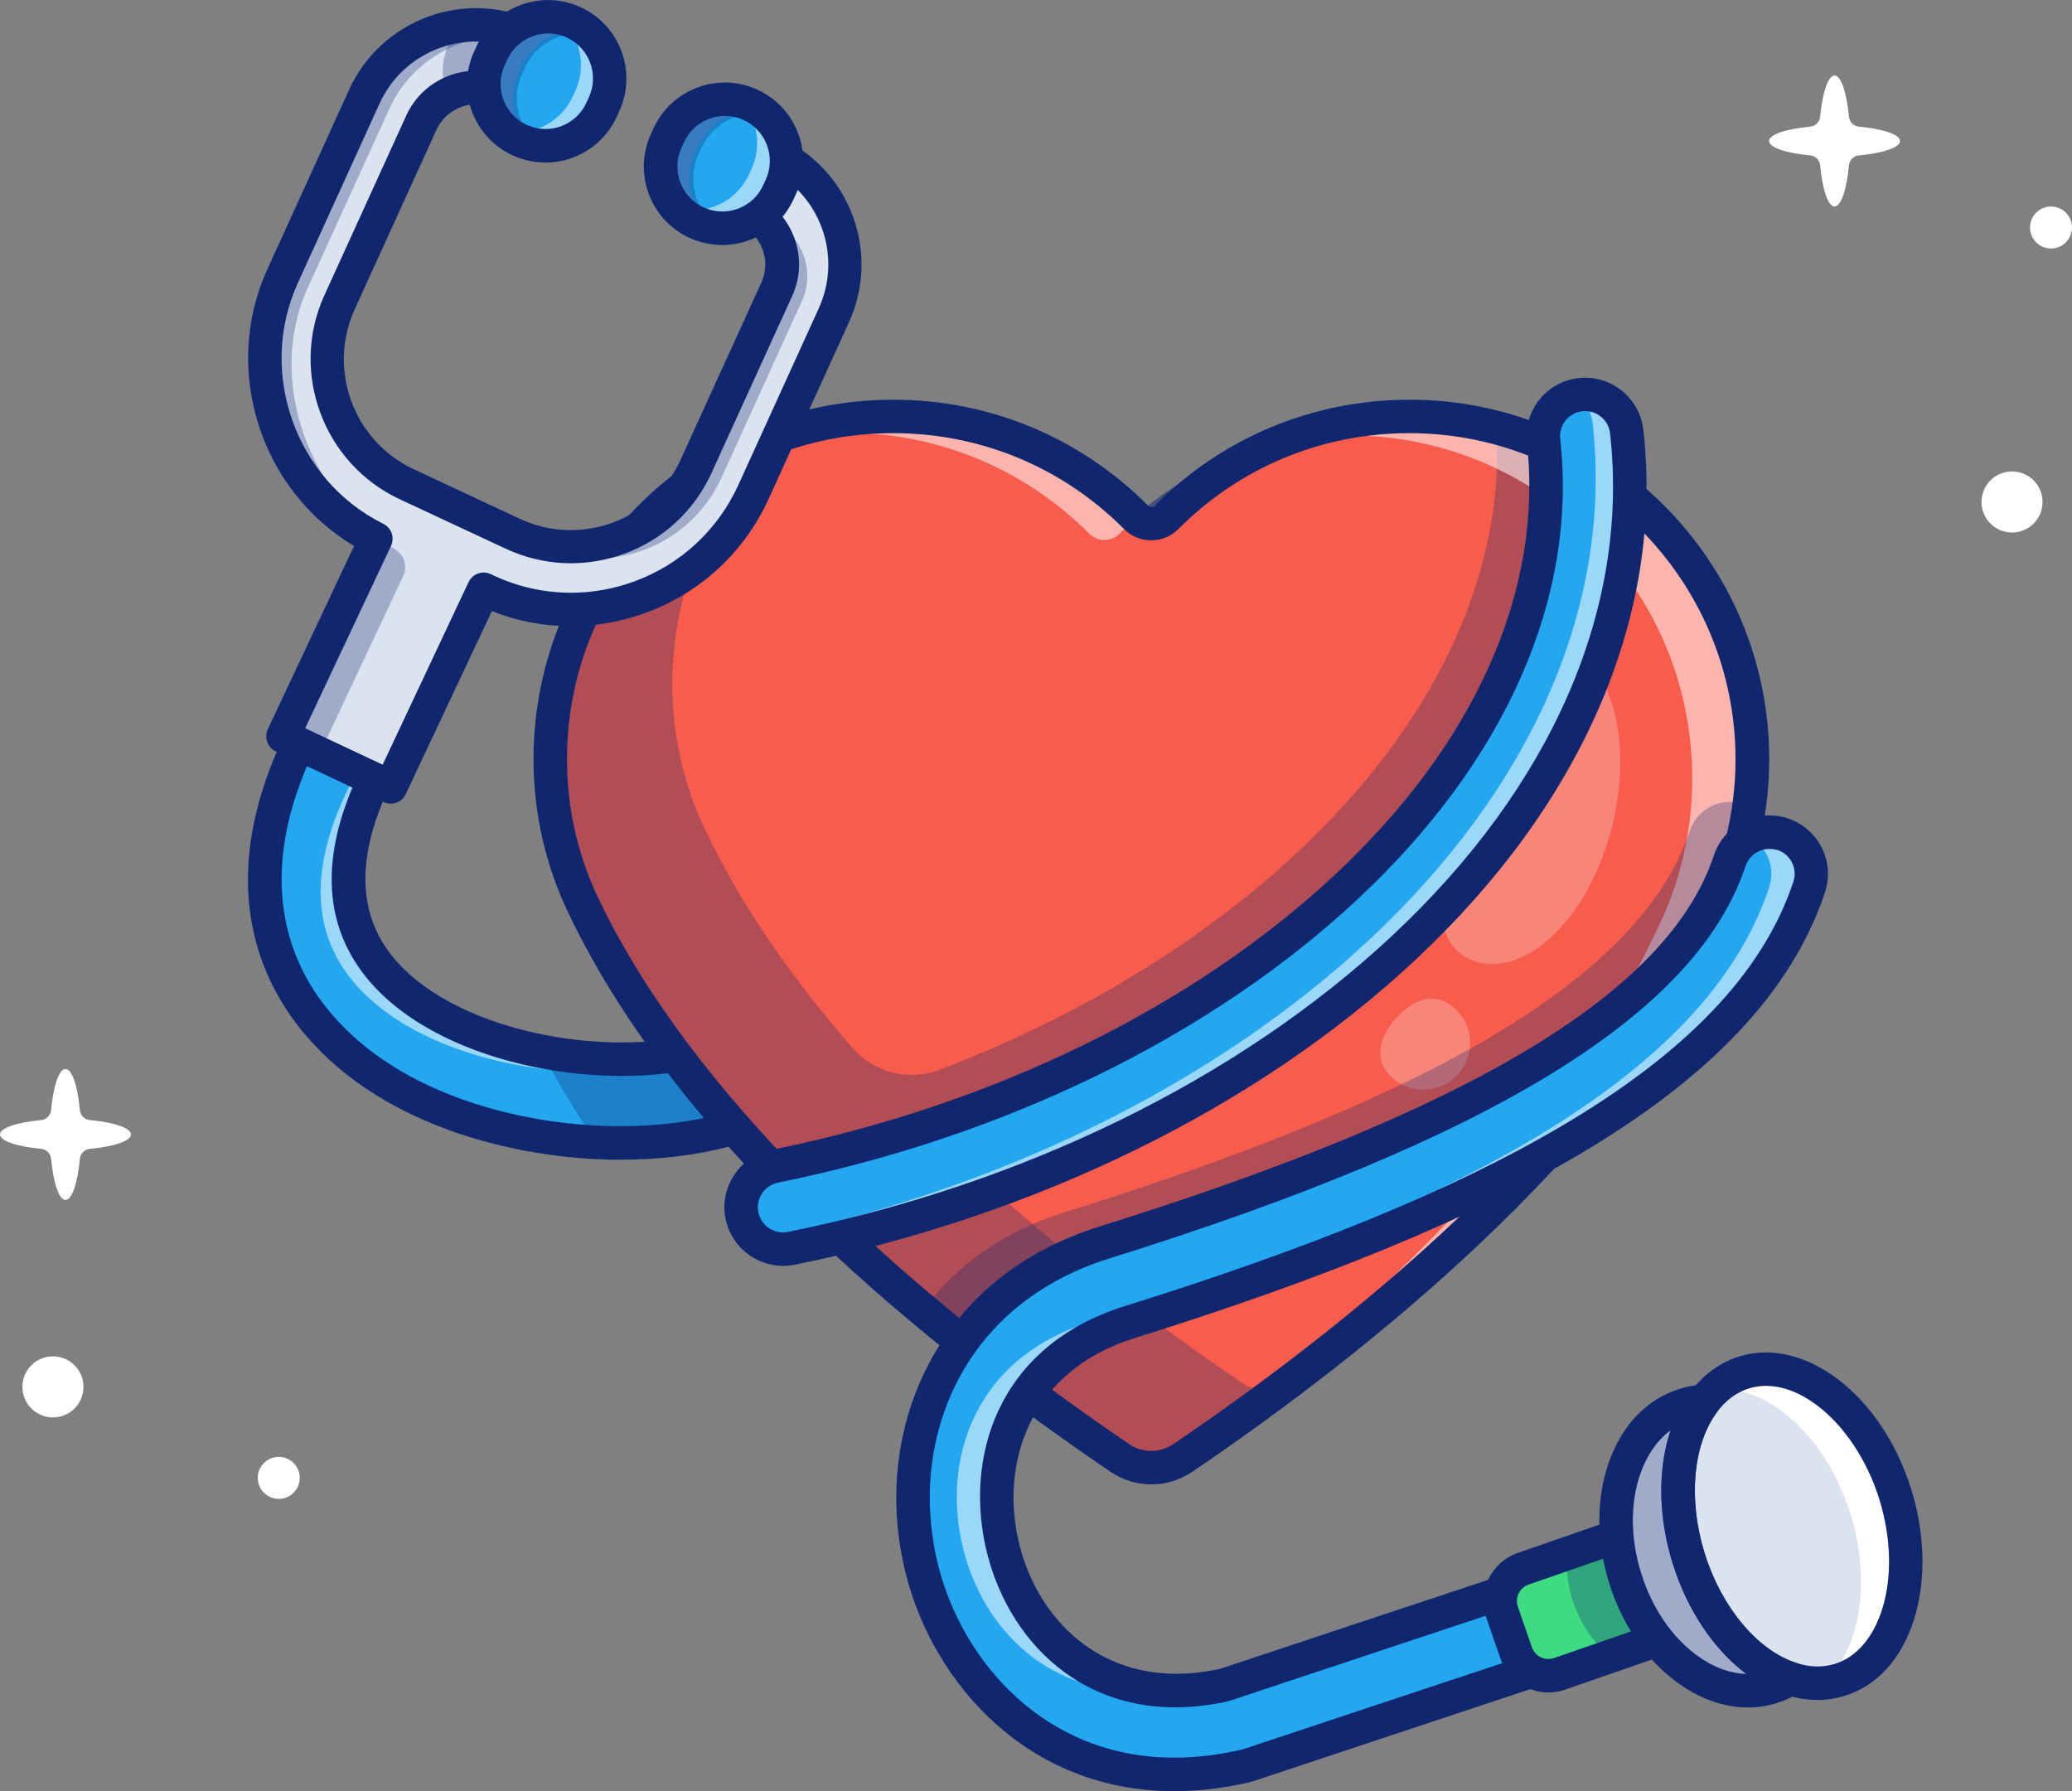
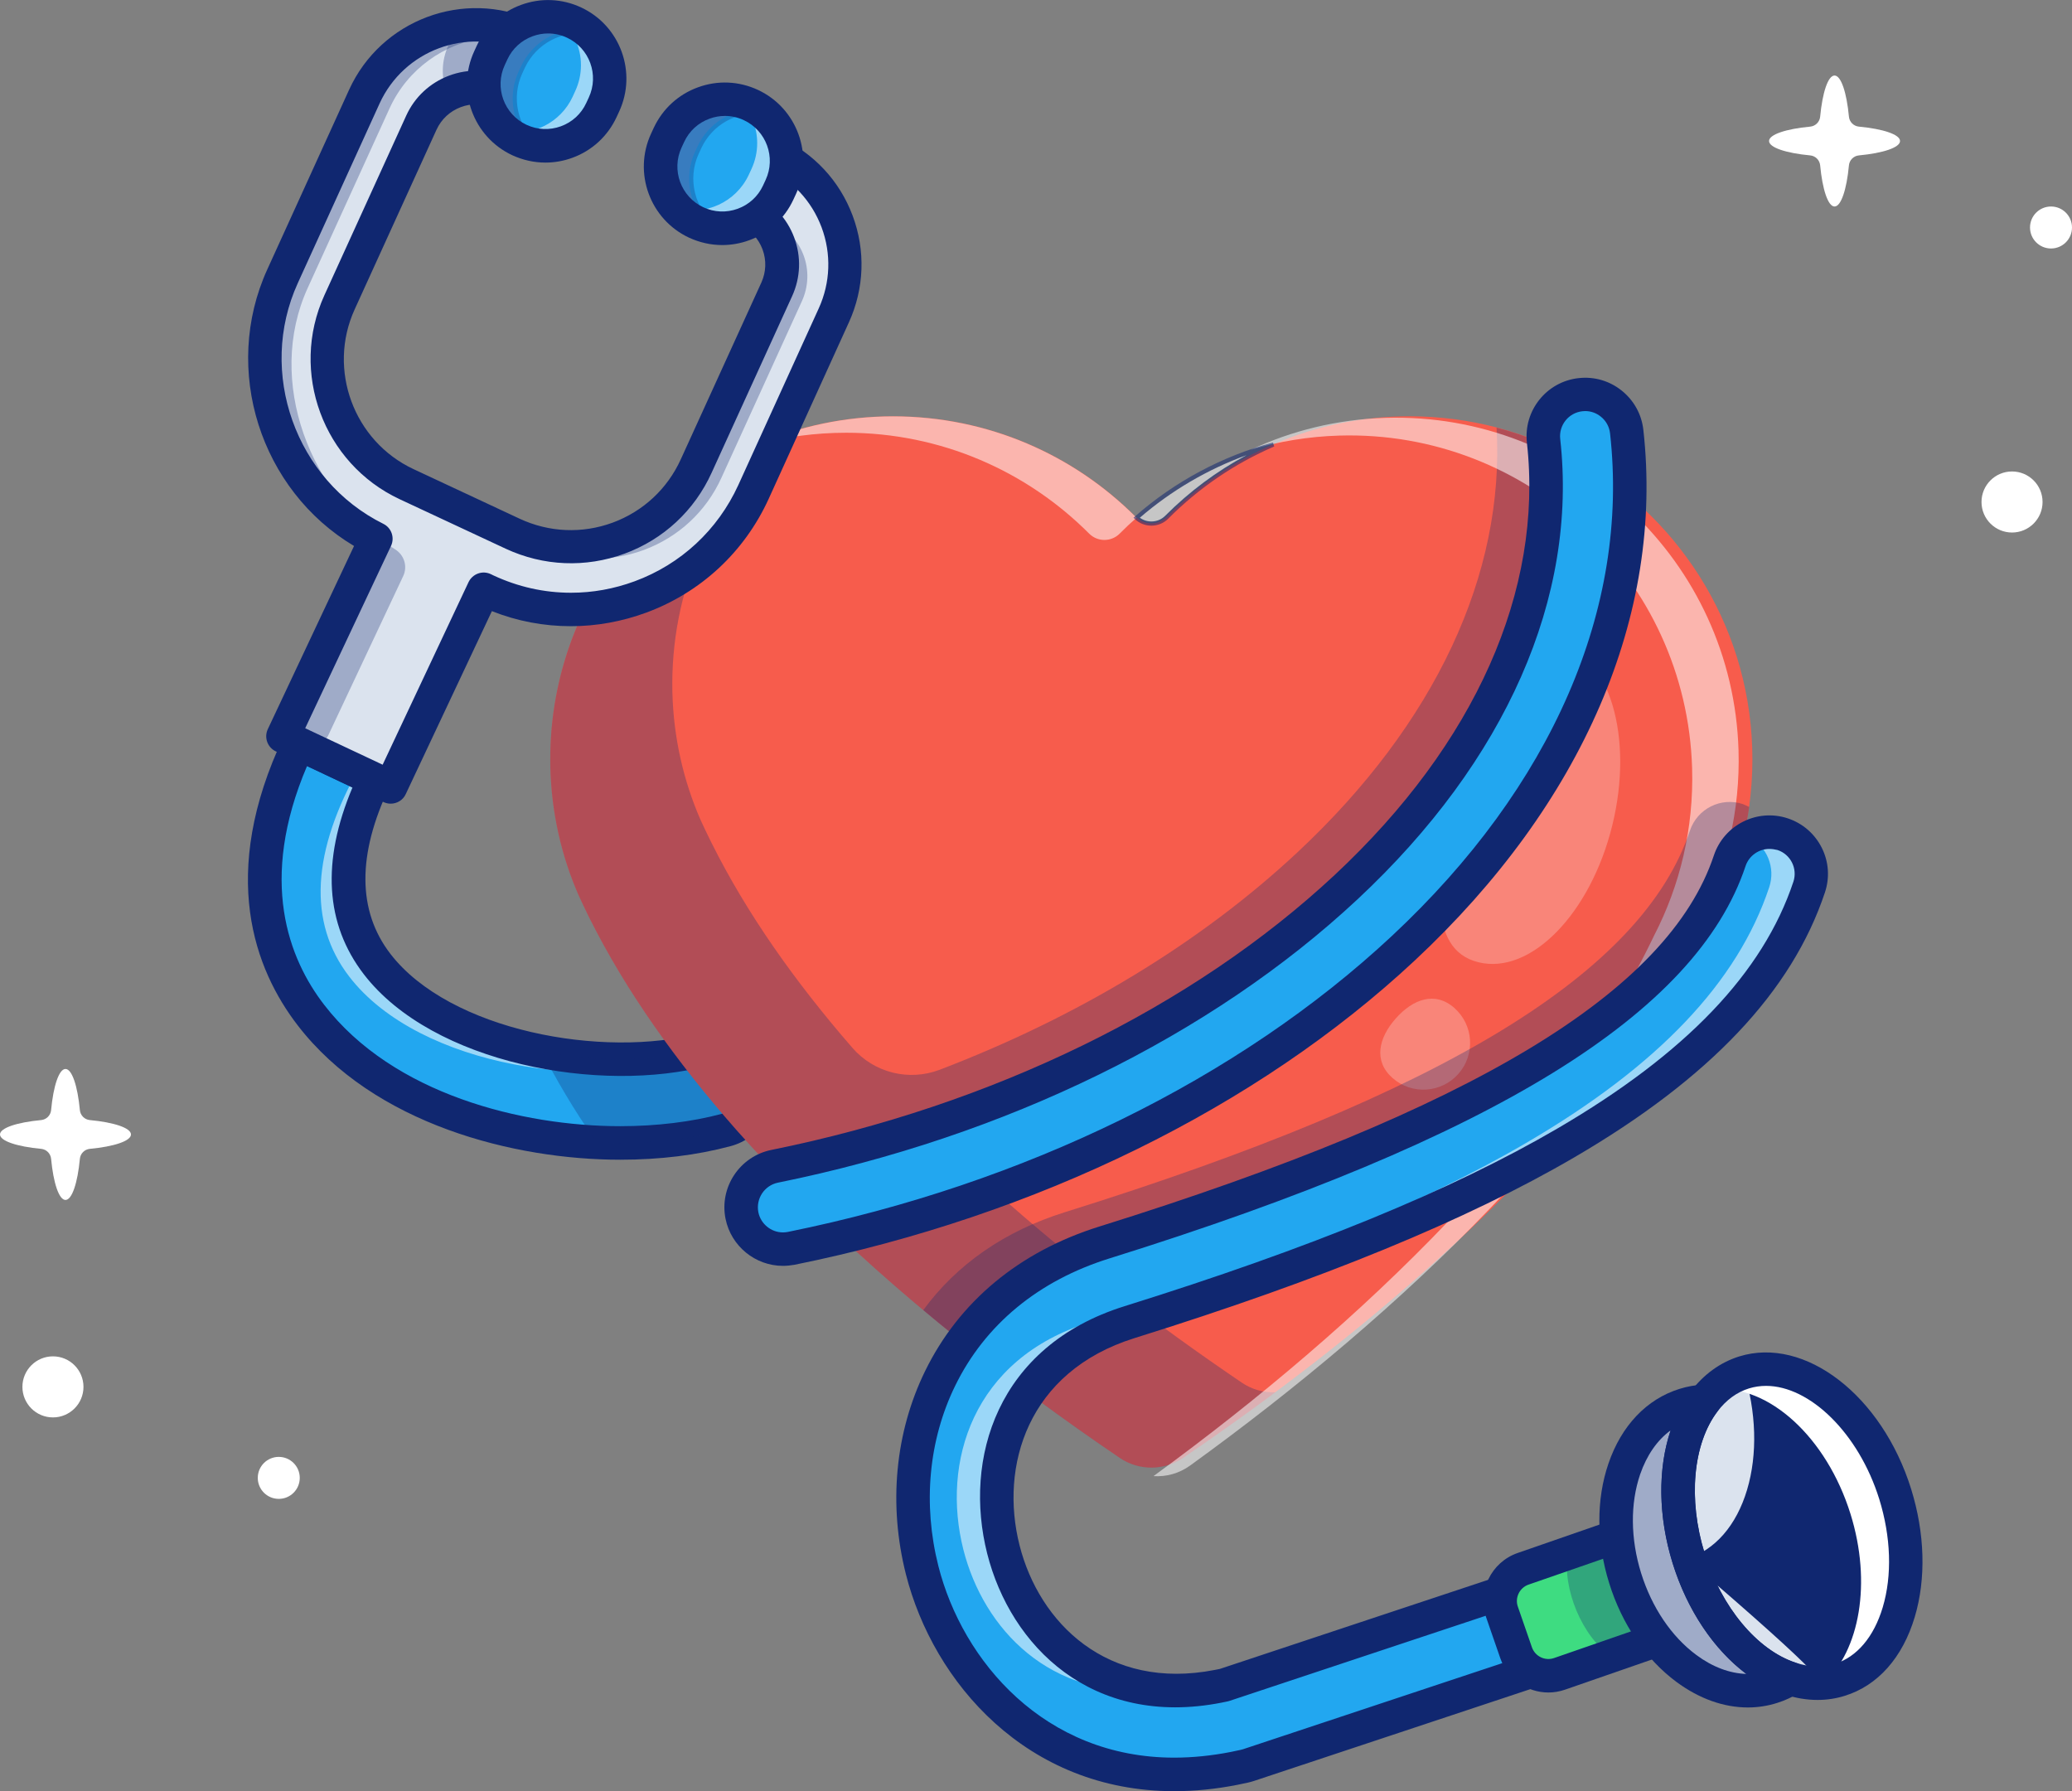
<svg xmlns="http://www.w3.org/2000/svg" version="1.1" id="Layer_1" x="0px" y="0px" viewBox="0 0 2477.3 2141.6" style="enable-background:new 0 0 2477.3 2141.6;" xml:space="preserve">
  <rect x="0" y="0" width="2477.3" height="2141.6" fill="#808080" stroke="none" />
  <style type="text/css"> .st0{fill:#FFFFFF;} .st1{fill:#22A7F0;} .st2{fill:#102770;} .st3{opacity:0.55;} .st4{opacity:0.3;} .st5{fill:#F75C4C;} .st6{opacity:0.25;} .st7{fill:#DBE3EE;} .st8{fill:#6B184E;} .st9{fill:#3EDC81;} </style>
  <g>
    <g>
      <g>
        <path class="st0" d="M156.6,1356.4c0-7.8-20.4-14.5-49.2-17.2c-6.3-0.6-11.3-5.6-11.9-11.9c-2.7-28.8-9.4-49.2-17.2-49.2 c-7.8,0-14.5,20.4-17.2,49.2c-0.6,6.3-5.6,11.3-11.9,11.9c-28.8,2.7-49.2,9.4-49.2,17.2c0,7.8,20.4,14.5,49.2,17.2 c6.3,0.6,11.3,5.6,11.9,11.9c2.7,28.8,9.4,49.2,17.2,49.2c7.8,0,14.5-20.4,17.2-49.2c0.6-6.3,5.6-11.3,11.9-11.9 C136.2,1370.9,156.6,1364.2,156.6,1356.4z" />
      </g>
      <g>
        <circle class="st0" cx="333.3" cy="1767" r="25.1" />
      </g>
      <g>
        <circle class="st0" cx="63.3" cy="1658.2" r="36.5" />
      </g>
    </g>
    <g>
      <g>
        <path class="st0" d="M2271.7,168.6c0-7.8-20.4-14.5-49.2-17.2c-6.3-0.6-11.3-5.6-11.9-11.9c-2.7-28.8-9.4-49.2-17.2-49.2 c-7.8,0-14.5,20.4-17.2,49.2c-0.6,6.3-5.6,11.3-11.9,11.9c-28.8,2.7-49.2,9.4-49.2,17.2c0,7.8,20.4,14.5,49.2,17.2 c6.3,0.6,11.3,5.6,11.9,11.9c2.7,28.8,9.4,49.2,17.2,49.2c7.8,0,14.5-20.4,17.2-49.2c0.6-6.3,5.6-11.3,11.9-11.9 C2251.3,183.1,2271.7,176.4,2271.7,168.6z" />
      </g>
      <g>
        <circle class="st0" cx="2452.2" cy="272" r="25.1" />
      </g>
      <g>
        <circle class="st0" cx="2405.6" cy="600.2" r="36.5" />
      </g>
    </g>
    <g>
      <g>
        <g>
          <path class="st1" d="M868.2,1351.1c-38.4,10.2-81.7,15.5-126.6,15.5c-9.2,0-18.5-0.2-27.9-0.6 c-129.4-6.2-267.2-55.2-342.1-152.3c-52.8-68.5-94.6-187.1,5.9-363.5c13.7-24,44.2-32.4,68.2-18.7c24,13.7,32.4,44.2,18.7,68.2 c-58.8,103.2-63.4,188.3-13.6,252.9c42,54.6,117.3,89.5,197,104.9c67.5,13,138.2,11.9,194.5-3.1c26.7-7.1,54.1,8.8,61.2,35.5 C910.7,1316.6,894.9,1344,868.2,1351.1z" />
-           <path class="st2" d="M741.6,1369.1c-9.6,0-19-0.2-28-0.7c-146.8-7-275.4-64.3-343.9-153.2c-53.2-69.1-95.5-188.7,5.7-366.2 c14.3-25.1,46.5-33.9,71.6-19.6c25.1,14.3,33.9,46.5,19.6,71.6c-58.3,102.2-62.9,186.4-13.8,250.2 c38.1,49.4,109.4,87.3,195.5,103.9c67.1,12.9,137.6,11.8,193.4-3c13.5-3.6,27.7-1.7,39.8,5.3c12.1,7,20.8,18.4,24.4,31.9 c3.6,13.5,1.7,27.7-5.3,39.8c-7,12.1-18.4,20.8-31.9,24.4l0,0C830.6,1363.7,786.6,1369.1,741.6,1369.1z M421.2,827.5 c-16.5,0-32.6,8.6-41.4,24c-99.8,175.1-58.4,292.8-6.1,360.7c67.7,87.8,194.8,144.4,340.2,151.3c8.9,0.4,18.3,0.6,27.7,0.6 c44.6,0,88.1-5.3,126-15.4h0c12.3-3.3,22.5-11.1,28.9-22.1c6.4-11,8.1-23.8,4.8-36c-3.3-12.3-11.1-22.5-22.1-28.9 c-11-6.4-23.8-8.1-36.1-4.8c-56.5,15-127.8,16.1-195.6,3.1c-88.6-17.1-159.1-54.6-198.6-105.8c-50.5-65.5-46-151.6,13.4-255.7 c12.9-22.7,5-51.8-17.8-64.8C437.2,829.5,429.1,827.5,421.2,827.5z" />
        </g>
      </g>
      <g class="st3">
        <g>
          <path class="st0" d="M868.2,1351.1c-3.8,1-7.8,2-11.7,2.9c12.7-12.2,18.6-30.8,13.8-49c-7.1-26.7-34.5-42.6-61.2-35.5 c-56.4,15-127,16.1-194.5,3.1c-79.7-15.3-155-50.3-197-104.9c-49.8-64.7-45.3-149.8,13.6-252.9c13.6-24,5.3-54.5-18.7-68.2 c-8.6-4.9-18-7-27.2-6.5c15.5-15.9,40.4-20,60.5-8.5c24,13.7,32.4,44.2,18.7,68.2c-58.8,103.2-63.4,188.3-13.6,252.9 c42,54.6,117.3,89.5,197,104.9c67.5,13,138.2,11.9,194.5-3.1c26.7-7.1,54.1,8.8,61.2,35.5C910.7,1316.6,894.9,1344,868.2,1351.1 z" />
        </g>
      </g>
      <g>
        <g>
          <path class="st2" d="M741.6,1386.6c-126.6,0-294.5-42.2-385.7-160.7c-51-66.2-95.3-179.9-16.7-345.3c4.7-10,16.6-14.2,26.6-9.5 l90.5,42.6c4.8,2.3,8.5,6.4,10.3,11.4c1.8,5,1.5,10.5-0.8,15.3c-38.9,81.4-38.5,148.8,1,200.1c70.8,91.8,254,125.7,370.6,94.7 c37.3-9.9,75.8,12.3,85.7,49.6c4.8,18.1,2.3,36.9-7.1,53.1c-9.4,16.2-24.5,27.7-42.6,32.5 C833.1,1381.2,788.8,1386.6,741.6,1386.6z M367.1,915.9c-58.5,137.1-21.9,230.6,20.5,285.5c82.4,107,236.9,145.1,354.1,145.1 c43.1,0,85.1-5.1,121.4-14.8c0,0,0,0,0,0c7.7-2.1,14.2-7,18.2-13.9c4-6.9,5.1-15,3-22.7c-2.1-7.7-7-14.2-13.9-18.2 c-6.9-4-15-5.1-22.8-3c-128.9,34.4-330.1-1.9-412.5-108.9c-46.3-60.1-50.9-135.2-13.7-223.4L367.1,915.9z" />
        </g>
      </g>
      <g class="st4">
        <path class="st2" d="M868.2,1351.1c-38.4,10.2-81.7,15.5-126.6,15.5c-9.2,0-18.5-0.2-27.9-0.6c-27.7-38.3-50.9-79.6-65.8-108.4 c67.5,13,138.2,11.9,194.5-3.1c26.7-7.1,54.1,8.8,61.2,35.5C910.7,1316.6,894.9,1344,868.2,1351.1z" />
      </g>
      <g>
        <g>
          <path class="st5" d="M2095.2,907.9c0,19.3-1.4,38.3-3.9,56.9c-7.1,50.8-23.4,98.6-47.4,141.7c0,0.1,0,0.1-0.1,0.1 c-21.1,41.3-46.2,82.2-74.6,122.5c-133.3,189.9-339.5,367.8-554.9,514c-22.7,15.4-52.7,15.4-75.4,0 c-53.3-36.2-105.9-74.2-157.1-114c-26.4-20.4-52.4-41.3-77.9-62.7c-50.6-42.4-99.2-86.4-144.5-131.7 c-27.8-27.7-54.3-55.9-79.6-84.5c-71.7-81.5-131.8-166.1-174.8-252.2c-0.7-1.3-1.3-2.5-1.9-3.8c-4-8.1-7.8-16.3-11.5-24.3 c-20.5-47-32.3-98.6-33.6-152.6c-5.2-230.8,180.3-419.6,409.9-419.6c113.5,0,216.2,46.1,290.4,120.6c10.1,10.1,26.4,10.1,36.5,0 c74.2-74.5,176.9-120.6,290.4-120.6c35.9,0,70.8,4.7,104,13.3c35.7,9.4,69.6,23.4,100.8,41.4 C2012.7,623.5,2095.2,756.1,2095.2,907.9z" />
        </g>
        <g class="st4">
          <path class="st2" d="M1890,552.7c-4,189.5-98.2,378.4-270.7,539.5c-115.3,107.6-259.1,197.6-420,264.1 c-27.1,11.2-33.4,46.8-11.6,66.4c92.2,82.7,193.6,160.3,297.1,230.5c12.1,8.2,26.1,12,40,11.4c-36.3,27.1-73.3,53.3-110.5,78.6 c-22.7,15.4-52.7,15.4-75.4,0c-135.4-91.8-267.2-196.3-379.5-308.4c-27.8-27.7-54.3-55.9-79.6-84.5 c-71.7-81.5-131.8-166.1-174.8-252.2c-0.7-1.3-1.3-2.5-1.9-3.8c-4-8.1-7.8-16.3-11.5-24.3c-20.5-47-32.3-98.6-33.6-152.6 C653.9,735.1,768.8,579,930.5,521.6c-80.2,76.7-129.3,185.5-126.6,305.9c1.3,54,13.1,105.6,33.6,152.6 c3.7,8.1,7.6,16.3,11.6,24.4c0.6,1.3,1.2,2.5,1.9,3.8c41.6,83.4,99.4,165.5,168.2,244.6c25.9,29.8,67.5,40.2,104.4,26.1 c165.1-63.1,312-151.9,427.5-259.8c164.6-153.7,248.4-333,238.2-507.9C1824.9,520.6,1858.8,534.6,1890,552.7z" />
        </g>
        <g class="st3">
          <path class="st0" d="M1358.3,618.5c0.2,0.2,0.4,0.4,0.6,0.5c-7,6.1-13.7,12.4-20.2,19c-10.1,10.1-26.4,10.1-36.5,0 c-74.3-74.5-176.9-120.6-290.4-120.6c-36.8,0-72.5,4.8-106.4,14c49.8-21.6,104.8-33.6,162.6-33.6 C1181.4,497.9,1284.1,544,1358.3,618.5z" />
        </g>
        <g class="st3">
          <path class="st0" d="M2078.6,897.3c2.1,72-14.5,140.2-45.4,200c0,0.1,0,0.1-0.1,0.2c-113.7,238.8-354.6,470-610.4,654.9 c-12.9,9.3-28.4,13.5-43.6,12.5c251.3-183.3,486.5-411.1,598.5-646.2c0-0.1,0.1-0.1,0.1-0.2c30.9-59.8,47.5-128,45.4-200 c-6.7-226.4-195.7-404.4-422-397.7c-36.9,1.1-72.4,7-106.1,17.2c49.2-23.1,103.9-36.7,161.7-38.4 C1883,492.9,2071.9,670.9,2078.6,897.3z" />
        </g>
        <g class="st3">
          <path class="st0" d="M1522.5,531.5c-48,20.8-91.3,50.5-127.7,87c-9.8,9.9-25.8,10.1-35.9,0.5 C1405.3,578.4,1461,548,1522.5,531.5z" />
          <path class="st2" d="M1376.6,628.5c-7,0-14-2.5-19.4-7.6l-2-1.9l2.1-1.8c47.3-41.5,104.2-71.9,164.6-88.1l1.6,4.7 c-47.5,20.5-90.2,49.6-126.9,86.5C1391.2,625.7,1383.9,628.5,1376.6,628.5z M1362.8,619c9.1,6.7,22.1,5.9,30.3-2.3 c29-29.1,61.6-53.4,97.3-72.5C1443.9,561.1,1400.3,586.6,1362.8,619z" />
        </g>
        <g>
-           <path class="st2" d="M1376.6,1774.8c-17,0-34-5-48.9-15.1c-217-147.3-504.3-380-640.4-652.3c-0.8-1.5-1.5-2.9-2.2-4.4 c-3.8-7.7-7.8-16-11.7-24.7c-22.2-51.1-34.1-104.9-35.4-160.4c-2.7-116.8,40.8-227.1,122.4-310.6 c81.6-83.5,190.8-129.4,307.5-129.4c115.1,0,223.3,44.9,304.6,126.5c1.4,1.5,3.2,1.7,4.1,1.7c0.9,0,2.6-0.2,4.1-1.7 c81.3-81.6,189.4-126.5,304.6-126.5c237.1,0,430,192.9,430,430c0,72.9-18.6,144.9-53.8,208.3h0c0,0,0,0,0,0 c-138.1,268.9-422,498.3-635.8,643.4C1410.7,1769.8,1393.6,1774.8,1376.6,1774.8z M1067.9,517.9 c-105.9,0-204.9,41.7-278.9,117.4C715,711,675.6,811,678,917c1.2,50.3,11.9,99.1,31.9,145c3.6,8,7.4,16,11.1,23.5 c0.5,1.1,0.9,1.9,1.4,2.8c0.2,0.3,0.3,0.6,0.4,0.8c103.1,206.5,325.8,432.9,627.2,637.5c16.1,10.9,36.8,10.9,52.9,0 c210.1-142.6,488.8-367.5,622.9-629.1c0.2-0.4,0.4-0.8,0.7-1.2c31.7-57.3,48.5-122.5,48.5-188.4c0-215-175-390-390-390 c-104.4,0-202.5,40.7-276.2,114.7c-8.6,8.7-20.1,13.4-32.4,13.4c-12.3,0-23.8-4.8-32.4-13.4 C1270.5,558.7,1172.4,517.9,1067.9,517.9z M2043.8,1106.6L2043.8,1106.6L2043.8,1106.6z" />
-         </g>
+           </g>
        <g class="st6">
          <path class="st0" d="M1927.7,986.7c-26,105.8-97.7,179.2-160.1,163.8c-62.4-15.3-51.3-103.6-25.2-209.4 c26-105.8,57.1-189.2,119.5-173.8C1924.2,782.6,1953.7,880.8,1927.7,986.7z" />
        </g>
        <g class="st6">
          <path class="st0" d="M1743.7,1283.9c-20.4,23.1-55.7,25.4-78.8,5c-23.1-20.4-16.6-48,3.8-71.1c20.4-23.1,46.9-33.1,70.1-12.7 C1761.9,1225.5,1764.1,1260.8,1743.7,1283.9z" />
        </g>
        <g class="st4">
          <g>
            <path class="st2" d="M2091.3,964.8c-7.1,50.8-23.4,98.6-47.4,141.7c0,0.1,0,0.1-0.1,0.1c-21.1,41.3-46.2,82.2-74.6,122.5 c-40.5,35.1-88.6,68.8-144.8,101.6c-127.4,74.4-298,144.4-521.7,214.3c-55.9,17.4-95.4,47.6-120.9,84.1 c-26.4-20.4-52.4-41.3-77.9-62.7c39.9-54.6,97.4-94.6,169.1-117c453.3-141.5,690.9-286.5,747.5-456.3 c8.8-26.2,37.1-40.4,63.3-31.7C2086.4,962.5,2088.9,963.6,2091.3,964.8z" />
          </g>
        </g>
      </g>
      <g>
        <g>
          <path class="st7" d="M997,376.9l-96.2,211.4c-26.7,58.6-74.7,103.2-135.2,125.5c-27,10-55.1,15-83,15c-34.5,0-69-7.6-101.3-22.6 l-3-1.5L467.1,940.9l-19.4-9.1l-90.5-42.6l-18.9-8.9l111.1-236.1c-115-57-165.1-196.6-111.6-313.9l97.9-214.9 c21.6-47.5,65.7-77.9,113.9-84.5c19.9-2.8,40.5-1.4,60.5,4.4c6.7,2,13.3,4.4,19.8,7.4L683,67c18.9,8.6,27.2,30.8,18.6,49.7 c-8.6,18.9-30.8,27.2-49.7,18.6l-53.1-24.2c-6.6-3-13.5-4.9-20.3-5.8c-15.1-2-30.2,0.9-43.3,7.9c-13.4,7.2-24.6,18.6-31.4,33.5 L406,361.5c-37.2,81.8-1.3,179.3,80.2,217.3l126.9,59.3c40.1,18.7,85,20.6,126.6,5.3c41.5-15.3,74.5-46,92.8-86.3l96.3-211.3 c7.9-17.5,8.6-36.9,1.9-54.8c-6.7-18-20-32.2-37.5-40.1l-58.8-26.8c-18.8-8.6-27.2-30.8-18.6-49.7c8.6-18.9,30.8-27.2,49.7-18.6 l58.8,26.8c35.6,16.3,62.8,45.4,76.6,82.1C1014.7,301.4,1013.3,341.2,997,376.9z" />
        </g>
      </g>
      <g class="st4">
        <g>
          <path class="st2" d="M367.8,344.5c-50.3,110.5,2.3,249.1,104.7,312.4c10.8,6.7,15,20.3,9.6,31.8l-89.4,190 c-6.3,13.4-22.9,18.3-35.5,10.6h0l-18.9-8.9l111.1-236.1c-115-57-165.1-196.6-111.6-313.9l97.9-214.9 c21.6-47.5,65.7-77.9,113.9-84.5c19.9-2.8,40.5-1.4,60.5,4.4c6.7,2,13.3,4.4,19.8,7.4L683,67c1.8,0.8,3.5,1.7,5.1,2.8L659.9,57 c-6.5-3-13.1-5.4-19.8-7.4c-20-5.8-40.7-7.2-60.5-4.4c-48.2,6.5-92.3,37-113.9,84.5L367.8,344.5z" />
        </g>
        <g>
          <path class="st2" d="M958.8,360l-96.3,211.3c-18.3,40.3-51.3,70.9-92.8,86.3c-41.6,15.3-86.5,13.4-126.6-5.3l-127-59.3 c-1.8-0.8-3.7-1.7-5.5-2.7l102.5,47.9c40.1,18.7,85,20.6,126.6,5.3c41.5-15.3,74.5-46,92.8-86.3l96.3-211.3 c7.9-17.5,8.6-36.9,1.9-54.8c-5.7-15.5-16.4-28.1-30.3-36.4l22.9,10.5c17.5,7.9,30.8,22.1,37.5,40.1 C967.4,323.1,966.7,342.5,958.8,360z" />
        </g>
      </g>
      <g class="st4">
        <g>
          <path class="st8" d="M900.3,254.6l-35.9-16.3c-1.7-0.8-3.3-1.7-4.9-2.7l33.7,15.3C895.7,252,898.1,253.2,900.3,254.6z" />
          <path class="st2" d="M899.3,256.8l-35.9-16.4c-1.8-0.8-3.5-1.8-5.2-2.9l2.4-4.4l33.7,15.3c2.5,1.1,5,2.4,7.4,3.8L899.3,256.8z" />
        </g>
      </g>
      <g>
        <g>
          <path class="st2" d="M467.1,960.9c-2.8,0-5.7-0.6-8.5-1.9l-128.8-60.6c-10-4.7-14.3-16.6-9.6-26.6l103.1-219 c-111.8-66.6-158.4-210.7-103.7-330.7l97.8-214.8c38.1-83.6,137.1-120.7,220.7-82.6l53.1,24.1c28.8,13.2,41.6,47.3,28.5,76.2 c-13.2,28.9-47.3,41.6-76.2,28.6l-53.1-24.2c-12.5-5.7-26.6-6.2-39.5-1.3c-13,4.9-23.2,14.4-29,27l-97.9,214.9 c-32.7,71.8-1.1,157.5,70.4,190.9l126.9,59.3c35.2,16.4,74.7,18.1,111.2,4.7c36.5-13.5,65.4-40.4,81.5-75.8l96.3-211.3 c5.7-12.6,6.2-26.6,1.4-39.6c-4.8-12.9-14.4-23.2-27-28.9l-58.8-26.8c-28.8-13.1-41.6-47.3-28.5-76.1 c6.4-14,17.8-24.7,32.2-30.1c14.4-5.4,30-4.9,44,1.5l58.8,26.7c40.5,18.5,71.4,51.6,87,93.3c15.6,41.7,14,87-4.4,127.5 L919,596.5c-29,63.5-81,111.8-146.4,136c-29.2,10.7-59.5,16.2-90,16.2c-32.5,0-64.2-6-94.5-18l-103,218.8 C481.8,956.7,474.6,960.9,467.1,960.9z M364.9,870.7l92.6,43.6L560.2,696c2.3-4.8,6.4-8.5,11.4-10.3c5-1.8,10.5-1.5,15.3,0.8 l3.1,1.5c29.4,13.7,60.6,20.7,92.7,20.7c25.8,0,51.4-4.6,76.1-13.7c55.3-20.4,99.3-61.3,123.9-115l96.2-211.3c0,0,0,0,0,0 c14-30.8,15.2-65.2,3.4-96.9c-11.9-31.7-35.4-56.9-66.2-70.9L857.3,174c-8.8-4-19.2-0.1-23.2,8.7c-4,8.7-0.1,19.1,8.7,23.1 l58.8,26.8c22.3,10.1,39.3,28.3,47.9,51.3c8.6,23,7.7,47.9-2.4,70.1l-96.3,211.3c-20.5,45.1-57.4,79.5-104.1,96.7 c-46.6,17.1-97,15-142-5.9l-127-59.3c-91.3-42.7-131.6-152-89.9-243.7l97.9-214.9C495.8,116,514.1,99,537,90.4 c23-8.6,47.9-7.7,70.1,2.4l53.1,24.2c8.8,4,19.2,0.1,23.2-8.7c4-8.8,0.1-19.2-8.7-23.2L621.6,61 c-63.6-28.9-138.8-0.8-167.8,62.8L356,338.6c-48.5,106.6-2.6,235.6,102.3,287.7c9.8,4.8,13.8,16.6,9.2,26.4L364.9,870.7z" />
        </g>
      </g>
      <g>
        <path class="st1" d="M832.4,266L832.4,266c-36.9-17.2-52.9-61.1-35.7-98l3.1-6.7c17.2-37,61.1-53,98.1-35.7l0,0 c36.9,17.2,52.9,61.1,35.7,98l-3.1,6.7C913.2,267.3,869.3,283.3,832.4,266z" />
-         <path class="st2" d="M863.5,275.5c-11,0-21.9-2.4-32.2-7.2l0,0c-38.1-17.8-54.7-63.2-36.9-101.3l3.1-6.7 c8.6-18.5,23.9-32.5,43-39.5c19.2-7,39.9-6.1,58.4,2.5c38.1,17.8,54.7,63.2,36.9,101.3l-3.1,6.7c-8.6,18.5-23.9,32.5-43,39.5 C881.2,273.9,872.3,275.5,863.5,275.5z M866.7,121.1c-8.2,0-16.5,1.4-24.4,4.3c-17.9,6.5-32.2,19.6-40.2,36.9l-3.1,6.7 c-16.6,35.6-1.1,78.1,34.5,94.7l0,0c17.3,8.1,36.6,8.9,54.5,2.4c17.9-6.5,32.2-19.6,40.2-36.9l3.1-6.7 c16.6-35.6,1.1-78.1-34.5-94.7C887.2,123.3,877,121.1,866.7,121.1z" />
      </g>
      <g class="st4">
        <path class="st8" d="M833.3,182.6c-14.9,32.1-4.8,69.4,22.3,90c-7.8-0.9-15.7-3-23.3-6.5c-37-17.2-52.9-61.1-35.8-98l3.1-6.7 c17.2-37,61.2-53,98.1-35.8c4.8,2.3,9.3,5,13.4,8c-30.5-3.2-61.1,12.9-74.8,42.3L833.3,182.6z" />
        <path class="st2" d="M864.3,276l-9-1c-8.3-0.9-16.4-3.2-24-6.7c-38.1-17.8-54.7-63.2-37-101.3l3.2-6.8 c8.6-18.5,23.9-32.5,43-39.5c19.2-7,39.9-6.1,58.4,2.6c5,2.3,9.7,5.2,13.8,8.3l7.1,5.4l-8.9-0.9c-30.3-3.2-59.4,13.2-72.3,40.8 l-3.1,6.7c-14.1,30.2-5,66.8,21.5,86.9L864.3,276z M866.7,121.1c-8.2,0-16.5,1.4-24.4,4.3c-17.9,6.5-32.2,19.6-40.2,36.9 l-3.2,6.8c-16.5,35.6-1,78.1,34.5,94.7c4.4,2.1,9,3.7,13.7,4.8c-23-22.3-29.8-57.5-16.1-87l3.1-6.7 c12.5-26.8,39.2-43.7,68.2-44.1c-1.8-1-3.6-2-5.5-2.9C887.2,123.3,877,121.1,866.7,121.1z" />
      </g>
      <g class="st3">
        <path class="st0" d="M940.5,192.5c0,10.4-2.2,21.1-6.9,31.1l-3.2,6.8c-17.2,37-61.1,52.9-98,35.7c-9.1-4.2-17-10.1-23.3-17.1 c34,9.3,70.8-7,86.2-40.1l3.1-6.7c4.7-10.1,6.9-20.7,6.9-31.1c0-18.4-6.9-36.3-19.3-49.8c4,1.1,8,2.6,11.9,4.4 C924.7,138.1,940.5,164.7,940.5,192.5z" />
      </g>
      <g>
        <path class="st1" d="M621,167.4L621,167.4c-36.9-17.2-52.9-61.1-35.7-98l3.1-6.7c17.2-37,61.1-53,98.1-35.7l0,0 c36.9,17.2,52.9,61.1,35.7,98l-3.1,6.7C701.8,168.7,657.9,184.7,621,167.4z" />
        <path class="st2" d="M652.1,176.9c-11,0-21.9-2.4-32.2-7.2c-38.1-17.8-54.7-63.2-36.9-101.3l3.1-6.7c8.6-18.5,23.9-32.5,43-39.5 c19.2-7,39.9-6.1,58.4,2.5c38.1,17.8,54.7,63.2,36.9,101.3l-3.1,6.7c-8.6,18.5-23.9,32.5-43,39.5 C669.7,175.4,660.9,176.9,652.1,176.9z M655.3,22.5c-8.2,0-16.5,1.4-24.4,4.3c-17.9,6.5-32.2,19.6-40.2,36.9l-3.1,6.7 c-16.6,35.6-1.1,78.1,34.5,94.7l0,0c17.3,8,36.6,8.9,54.5,2.4c17.9-6.5,32.2-19.6,40.2-36.9l3.1-6.7 c16.6-35.6,1.1-78.1-34.5-94.7C675.8,24.8,665.6,22.5,655.3,22.5z" />
      </g>
      <g class="st4">
        <path class="st2" d="M610.1,35.5c-9,7-16.6,16.2-21.7,27.3l-3.2,6.8c-5.4,11.6-7.5,23.9-6.7,35.8c-15.1-2-30.2,0.9-43.3,7.9 c-7.8-18.4-8-39.9,1.1-59.6l3.1-6.7c2.7-5.8,6.1-11.1,10.1-15.8C569.4,28.3,590,29.6,610.1,35.5z" />
      </g>
      <g class="st4">
        <path class="st8" d="M622.4,86.8c-14.2,30.5-5.8,65.7,18.3,86.7c-6.6-1-13.3-3-19.7-6c-36.9-17.2-52.9-61.1-35.7-98l3.2-6.8 c17.2-37,61.1-52.9,98-35.7c6.4,3,12.3,6.8,17.4,11.3c-31.7-5-64.1,11.3-78.3,41.8L622.4,86.8z" />
        <path class="st2" d="M648.8,177.2l-8.5-1.3c-7-1-13.8-3.1-20.4-6.2c-18.5-8.6-32.5-23.9-39.4-43c-7-19.1-6.1-39.8,2.5-58.3 l3.1-6.8c8.6-18.5,23.9-32.5,43-39.5c19.2-7,39.9-6.1,58.3,2.5c6.5,3,12.6,7,18,11.7l6.5,5.7l-8.6-1.4 c-31.2-4.9-62.3,11.7-75.7,40.3l-3.1,6.7c-13.3,28.6-6,63,17.7,83.8L648.8,177.2z M655.3,22.5c-8.2,0-16.5,1.4-24.5,4.4 c-17.9,6.5-32.2,19.6-40.2,36.9l-3.1,6.8c-8,17.2-8.9,36.6-2.4,54.5c6.5,17.9,19.6,32.2,36.8,40.2c3.5,1.6,7.1,3,10.8,4 c-20.3-22.4-25.7-55.6-12.7-83.5l3.1-6.7c13.1-28,41.9-45.3,72.2-44c-3.2-2.2-6.5-4.1-10.1-5.7C675.8,24.8,665.6,22.5,655.3,22.5 z" />
      </g>
      <g class="st3">
        <path class="st0" d="M729,93.9c0,10.5-2.2,21.1-6.9,31.1l-3.1,6.7c-17.2,37-61.2,53-98.1,35.8c-5.9-2.7-11.3-6.2-16.1-10.2 c32.1,5.7,65.4-10.6,79.8-41.5l3.1-6.8c4.7-10.1,6.9-20.7,6.9-31c0-21.7-9.6-42.5-26.5-56.7c6.2,1.1,12.3,3,18.3,5.8 C713.3,39.5,729,66.1,729,93.9z" />
      </g>
      <g>
        <path class="st2" d="M863.5,293c-13.5,0-27-3-39.6-8.8c-46.8-21.8-67.2-77.7-45.4-124.6l3.1-6.7c10.6-22.7,29.4-40,52.9-48.5 c23.5-8.6,49-7.5,71.7,3.1c46.8,21.8,67.2,77.7,45.4,124.6l-3.1,6.7c-10.6,22.7-29.4,40-52.9,48.5 C885.2,291.1,874.3,293,863.5,293z M866.7,138.6c-6.2,0-12.4,1.1-18.4,3.3c-13.5,4.9-24.3,14.8-30.3,27.8l-3.1,6.7 c-12.5,26.9-0.8,58.9,26,71.4l0,0c13,6.1,27.6,6.7,41.1,1.8c13.5-4.9,24.3-14.8,30.3-27.8l3.1-6.7c12.5-26.9,0.8-58.9-26-71.4 C882.2,140.3,874.5,138.6,866.7,138.6z" />
      </g>
      <g>
        <path class="st2" d="M652.1,194.4c-13.5,0-27-3-39.6-8.8c-46.8-21.8-67.2-77.7-45.4-124.6l3.1-6.7c10.6-22.7,29.4-40,52.9-48.5 c23.5-8.6,49-7.5,71.7,3.1c46.8,21.8,67.2,77.7,45.4,124.6l-3.1,6.7c-10.6,22.7-29.4,40-52.9,48.5 C673.8,192.5,662.9,194.4,652.1,194.4z M655.3,40c-6.2,0-12.4,1.1-18.4,3.3c-13.5,4.9-24.3,14.8-30.3,27.8l-3.1,6.7 c-12.5,26.9-0.8,58.9,26,71.4l0,0c13,6.1,27.6,6.7,41.1,1.8c13.5-4.9,24.3-14.8,30.3-27.8l3.1-6.7c12.5-26.9,0.8-58.9-26-71.4 C670.8,41.7,663,40,655.3,40z" />
      </g>
      <g>
        <g>
          <path class="st1" d="M936.1,1493.5c-23.3,0-44.2-16.4-49-40.1c-5.5-27.1,12-53.4,39.1-58.9c268.2-54.3,510.8-172.8,683.3-333.8 c172.7-161.2,256.5-350.7,236-533.6c-3.1-27.4,16.7-52.2,44.1-55.2c27.5-3.1,52.2,16.7,55.2,44.1 c24,215.1-70.8,434.4-267.2,617.8c-185.8,173.5-445.6,300.9-731.7,358.7C942.7,1493.2,939.4,1493.5,936.1,1493.5z" />
          <path class="st2" d="M936.1,1496c-24.9,0-46.5-17.7-51.4-42.1c-5.7-28.4,12.7-56.1,41-61.9c267.7-54.2,510-172.5,682-333.2 c172.1-160.7,255.6-349.4,235.3-531.5c-3.2-28.8,17.6-54.8,46.3-58c14-1.6,27.7,2.4,38.6,11.2c10.9,8.8,17.8,21.3,19.4,35.2 c24.1,215.9-71,436-267.9,619.9c-186.1,173.8-446.4,301.4-732.9,359.4C943.1,1495.7,939.6,1496,936.1,1496z M1895.3,474 c-1.8,0-3.6,0.1-5.4,0.3c-26,2.9-44.8,26.5-41.9,52.5c20.5,183.7-63.6,373.9-236.8,535.7c-172.8,161.3-415.8,280.1-684.5,334.4 c-25.7,5.2-42.3,30.3-37.1,56c4.5,22.1,24,38.1,46.5,38.1c3.2,0,6.3-0.3,9.5-1c285.6-57.8,545-185,730.5-358.1 c195.7-182.8,290.3-401.4,266.4-615.7c-1.4-12.6-7.6-23.9-17.6-31.8C1916.4,477.6,1906.1,474,1895.3,474z" />
        </g>
      </g>
      <g class="st3">
        <g>
-           <path class="st0" d="M1677.7,1133.8c-185.8,173.5-445.6,300.8-731.7,358.8c-3.3,0.7-6.6,1-9.9,1c-11.5,0-22.5-4-31.1-11 c0.1,0,0.2-0.1,0.3-0.1c286-57.9,545.9-185.3,731.7-358.8c196.3-183.3,291.2-402.7,267.2-617.7c-1.6-13.8-8.5-25.6-18.5-33.5 c1.3-0.3,2.6-0.5,4-0.7c27.5-3.1,52.2,16.7,55.2,44.2C1968.9,731.1,1874,950.5,1677.7,1133.8z" />
-         </g>
+           </g>
      </g>
      <g>
        <g>
          <path class="st1" d="M1403.9,2121.6c-164.1,0-269.8-119.3-301.4-244.3c-19.9-78.7-12.3-160,21.5-229.1 c38.2-78.2,106.2-134.4,196.6-162.6c453.4-141.5,690.9-286.5,747.5-456.3c8.7-26.2,37.1-40.4,63.2-31.6 c26.2,8.7,40.4,37,31.6,63.2c-37.9,113.7-133,213.8-290.8,305.9c-127.4,74.4-298.1,144.5-521.7,214.3 c-140.6,43.9-177.1,168.1-150.9,271.8c25.7,101.4,115,191.3,256.7,163.6c2.5-0.5,5-1,7.5-1.5l332.3-110.4 c26.2-8.7,54.5,5.5,63.2,31.7c8.7,26.2-5.5,54.5-31.7,63.2l-334.8,111.2c-1.6,0.5-3.3,1-5,1.4c-4.1,0.9-8.2,1.8-12.3,2.6 C1450.4,2119.3,1426.6,2121.6,1403.9,2121.6z" />
          <path class="st2" d="M1403.9,2124.1c-166.9,0-272.8-123.7-303.9-246.2c-20.1-79.3-12.4-161.2,21.7-230.8 c38.5-78.8,107-135.5,198.1-163.9c452.5-141.3,689.5-285.7,745.9-454.7c9.2-27.5,38.9-42.3,66.4-33.2 c13.3,4.4,24.1,13.8,30.4,26.3c6.3,12.5,7.3,26.8,2.8,40.1c-38.1,114.3-133.6,214.8-292,307.3 c-127.6,74.5-298.4,144.6-522.2,214.5c-139.1,43.4-175.1,166.3-149.2,268.8c25.4,100.3,113.7,189.1,253.8,161.7 c2.5-0.5,4.9-1,7.4-1.5l332.1-110.3c13.3-4.4,27.5-3.4,40.1,2.9c12.5,6.3,21.9,17.1,26.3,30.4c4.4,13.3,3.4,27.5-2.9,40.1 c-6.3,12.5-17.1,21.9-30.4,26.3l-334.8,111.2c-1.7,0.6-3.4,1-5.2,1.4c-4.1,0.9-8.3,1.8-12.4,2.6 C1451.4,2121.7,1427.2,2124.1,1403.9,2124.1z M2115.5,997.5c-19.9,0-38.5,12.6-45.1,32.5c-56.9,170.7-294.9,316.2-749.1,457.9 c-89.7,28-157.1,83.8-195.1,161.4c-33.5,68.5-41.1,149.3-21.3,227.4c30.5,120.7,134.8,242.4,299,242.4c23,0,46.8-2.4,71-7.1 c4.1-0.8,8.1-1.7,12.2-2.6c1.6-0.4,3.2-0.8,4.7-1.3l334.8-111.2c12-4,21.8-12.5,27.5-23.8c5.7-11.3,6.6-24.2,2.6-36.3 c-4-12-12.4-21.8-23.8-27.5c-11.3-5.7-24.2-6.6-36.3-2.6l-332.3,110.4c-2.8,0.6-5.3,1.1-7.8,1.6 c-143.3,28.1-233.6-62.9-259.6-165.4c-26.5-104.8,10.4-230.4,152.6-274.8c223.5-69.8,393.9-139.8,521.2-214 c157.3-91.8,252-191.4,289.7-304.5c4-12,3.1-24.9-2.6-36.3c-5.7-11.3-15.4-19.8-27.5-23.8 C2125.5,998.3,2120.4,997.5,2115.5,997.5z" />
        </g>
      </g>
      <g class="st3">
        <g>
          <path class="st0" d="M2162.8,1060.8c-37.9,113.8-133.1,213.8-290.9,305.9c-127.4,74.4-298,144.5-521.7,214.3 c-140.6,43.9-177.1,168.1-150.9,271.7c20.9,82.5,83.8,157.3,182.7,167.5c-126.3,12.3-206.1-72.5-230.2-167.5 c-26.2-103.6,10.3-227.8,150.9-271.7c223.6-69.8,394.3-139.9,521.7-214.3c157.8-92.1,253-192.1,290.9-305.9 c7.8-23.4-2.7-48.5-23.6-59.8c11.7-6.3,25.9-8,39.5-3.5C2157.4,1006.3,2171.6,1034.6,2162.8,1060.8z" />
        </g>
      </g>
      <g>
        <g>
          <path class="st2" d="M936.1,1513.5c-33.1,0-62-23.6-68.6-56.1c-7.7-37.8,16.9-74.8,54.7-82.5 c264.6-53.5,503.8-170.3,673.6-328.8c167.9-156.8,249.5-340.3,229.8-516.7c-4.3-38.4,23.4-73.1,61.8-77.3 c18.6-2.1,36.9,3.2,51.5,14.9c14.6,11.7,23.8,28.3,25.9,46.9c24.8,221.5-72.3,446.9-273.4,634.6 c-188.4,175.9-451.7,305.1-741.4,363.7C945.4,1513,940.7,1513.5,936.1,1513.5z M1895.3,491.5c-1.1,0-2.3,0.1-3.4,0.2 c-16.5,1.8-28.3,16.7-26.5,33.1c21.2,189.3-64.9,384.8-242.3,550.4c-175.1,163.5-421.2,283.8-692.9,338.8 c-16.2,3.3-26.7,19.1-23.5,35.4c2.8,13.9,15.2,24.1,29.4,24.1c2,0,4-0.2,6-0.6c282.5-57.2,538.9-182.8,722-353.8 c191.6-178.9,284.3-392.3,260.9-600.9c-0.9-8-4.8-15.1-11.1-20.1C1908.6,493.8,1902.1,491.5,1895.3,491.5z" />
        </g>
      </g>
      <g>
        <g>
          <path class="st2" d="M1403.9,2141.6c-176.3,0-288.1-130.3-320.8-259.4c-21.1-83.3-12.9-169.5,22.9-242.8 c40.7-83.3,112.8-143.1,208.6-173c446.7-139.4,680.1-280.4,734.5-443.6c12.2-36.6,51.9-56.5,88.5-44.3 c17.7,5.9,32.1,18.4,40.5,35.1c8.4,16.7,9.7,35.7,3.8,53.4c-39.5,118.5-137.6,222.2-299.7,316.8 c-128.7,75.1-300.7,145.8-525.8,216.1c-128.1,40-161.4,153.3-137.4,247.8c23.4,92.3,104.6,174.1,233.5,148.9c2-0.4,4-0.8,6-1.2 l331.3-110c17.7-5.9,36.7-4.5,53.4,3.8c16.7,8.4,29.2,22.8,35.1,40.5c12.2,36.6-7.7,76.3-44.4,88.5l-334.8,111.2 c-2.2,0.7-4.6,1.4-6.9,1.9c-4.3,1-8.5,1.8-12.8,2.7C1453.6,2139.1,1428.3,2141.6,1403.9,2141.6z M2115.5,1015 c-12.6,0-24.3,8-28.5,20.5c-58.8,176.5-300.5,325.5-760.5,469.1c-85,26.5-148.8,79.2-184.5,152.3 c-31.7,64.8-38.8,141.3-20.1,215.4c28.9,114.1,127.3,229.2,282,229.2c21.8,0,44.6-2.3,67.6-6.8c3.9-0.8,7.8-1.6,11.8-2.5 c1-0.2,2-0.5,3-0.8l334.9-111.2c7.6-2.5,13.8-7.9,17.4-15c3.6-7.2,4.2-15.3,1.7-22.9c-2.5-7.6-7.9-13.8-15-17.4 c-7.2-3.6-15.3-4.2-22.9-1.7l-332.3,110.4c-0.7,0.2-1.4,0.4-2.1,0.6c-2.6,0.6-5.2,1.1-7.8,1.6c-154.6,30.2-252-67.8-279.9-178.3 c-28.5-112.8,11.2-248,164.3-295.8c222.2-69.4,391.5-138.8,517.6-212.5c153.4-89.6,245.7-186,282-295c5.2-15.7-3.3-32.7-19-37.9 C2121.8,1015.5,2118.6,1015,2115.5,1015z" />
        </g>
      </g>
      <g>
        <path class="st9" d="M1991.4,1957.4l-65.3,22.7l-61.6,21.3c-21.3,7.4-44.5-3.9-51.9-25.2l-16.8-48.6 c-7.4-21.3,3.9-44.5,25.2-51.9l53.6-18.6l73.2-25.4L1991.4,1957.4z" />
      </g>
      <g>
        <path class="st2" d="M1851.3,2023.6c-25.2,0-48.8-15.8-57.5-40.9l-16.8-48.5c-11-31.7,5.8-66.4,37.5-77.4l126.8-44 c10.4-3.6,21.8,1.9,25.4,12.3l43.6,125.6c1.7,5,1.4,10.5-0.9,15.3c-2.3,4.8-6.4,8.4-11.4,10.2l-126.8,44 C1864.6,2022.5,1857.9,2023.6,1851.3,2023.6z M1935.5,1857.2l-107.9,37.4c-5.2,1.8-9.5,5.6-11.9,10.6s-2.8,10.6-0.9,15.9 l16.8,48.5c3.8,10.8,15.6,16.6,26.5,12.8l107.9-37.4L1935.5,1857.2z" />
      </g>
      <g>
        <path class="st7" d="M2199.6,2008.6c-19.1,5.9-39.2,5.1-58.9-1.5c-50.7-16.6-99-70.8-121.8-143.9 c-22.7-73.1-13.7-145.2,18.6-187.7c12.6-16.6,28.6-28.6,47.7-34.5c68.2-21.2,149,43.9,180.6,145.5 C2297.4,1887.9,2267.7,1987.4,2199.6,2008.6z" />
-         <path class="st2" d="M2173,2015.1c-10.8,0-21.9-1.9-33.1-5.6c-52.8-17.3-101.2-74.4-123.3-145.6c-22.1-71.1-14.6-145.7,19-189.9 c13.3-17.6,29.8-29.5,49-35.4c69.4-21.6,151.8,44.4,183.7,147.1c15.4,49.6,16.9,100.2,4.2,142.7c-12.8,42.8-38.4,72.1-72.2,82.6 C2191.4,2013.7,2182.3,2015.1,2173,2015.1z M2111.8,1639.5c-8.7,0-17.4,1.3-25.8,3.9c-18.1,5.6-33.8,16.9-46.5,33.7 c-32.7,43-39.8,115.8-18.2,185.4c21.7,69.7,68.8,125.5,120.1,142.3c19.9,6.6,39.2,7.1,57.3,1.4h0c32.1-10,56.6-38.1,68.9-79.3 c12.4-41.5,10.9-91.1-4.2-139.8C2236.3,1699.7,2172.1,1639.5,2111.8,1639.5z" />
+         <path class="st2" d="M2173,2015.1c-10.8,0-21.9-1.9-33.1-5.6c-52.8-17.3-101.2-74.4-123.3-145.6c-22.1-71.1-14.6-145.7,19-189.9 c13.3-17.6,29.8-29.5,49-35.4c15.4,49.6,16.9,100.2,4.2,142.7c-12.8,42.8-38.4,72.1-72.2,82.6 C2191.4,2013.7,2182.3,2015.1,2173,2015.1z M2111.8,1639.5c-8.7,0-17.4,1.3-25.8,3.9c-18.1,5.6-33.8,16.9-46.5,33.7 c-32.7,43-39.8,115.8-18.2,185.4c21.7,69.7,68.8,125.5,120.1,142.3c19.9,6.6,39.2,7.1,57.3,1.4h0c32.1-10,56.6-38.1,68.9-79.3 c12.4-41.5,10.9-91.1-4.2-139.8C2236.3,1699.7,2172.1,1639.5,2111.8,1639.5z" />
      </g>
      <g>
        <path class="st0" d="M2199.5,2008.6c-6.1,1.9-12.4,3.2-18.8,3.7c42.7-39,57.4-119.9,31.8-202.1 c-28.8-92.3-98.2-154.5-161.8-149.1c10-9.2,21.5-16.1,34.5-20.1c68.2-21.2,149,43.9,180.6,145.4 C2297.4,1887.9,2267.7,1987.4,2199.5,2008.6z" />
      </g>
      <g>
        <path class="st7" d="M2140.7,2007.1c-6.8,4.2-14.1,7.5-21.9,10c-68.1,21.2-146.9-37.2-175.8-130.3c-29-93.1,2.8-185.8,71-207 c7.7-2.4,15.6-3.8,23.5-4.2c-32.3,42.5-41.3,114.6-18.6,187.7C2041.7,1936.3,2090,1990.5,2140.7,2007.1z" />
        <path class="st2" d="M2089.9,2023.9c-25.1,0-51-9.2-75.2-27.1c-33.6-24.9-60-63.7-74.1-109.3c-14.2-45.6-14.5-92.5-0.9-132.1 c13.7-39.9,39.8-67.6,73.6-78.1c7.9-2.5,16-3.9,24.2-4.3l5.4-0.3l-3.3,4.3c-32.7,43-39.8,115.8-18.2,185.4 c21.7,69.7,68.8,125.5,120.1,142.3l5.1,1.7l-4.5,2.8c-7,4.3-14.5,7.8-22.4,10.2C2109.9,2022.4,2100,2023.9,2089.9,2023.9z M2032.4,1678.4c-5.9,0.6-11.8,1.9-17.6,3.7c-32.2,10-57.2,36.6-70.3,75c-13.2,38.6-12.9,84.4,1,129 c13.8,44.6,39.5,82.5,72.3,106.8c32.6,24.1,68.2,31.9,100.4,21.9c5.8-1.8,11.4-4.1,16.7-7c-50.8-19.2-96.8-74.9-118.2-143.8 C1995.2,1795.1,2001.5,1723.1,2032.4,1678.4z" />
      </g>
      <g class="st4">
        <path class="st2" d="M2140.7,2007.1c-6.8,4.2-14.1,7.5-21.9,10c-68.1,21.2-146.9-37.2-175.8-130.3c-29-93.1,2.8-185.8,71-207 c7.7-2.4,15.6-3.8,23.5-4.2c-32.3,42.5-41.3,114.6-18.6,187.7C2041.7,1936.3,2090,1990.5,2140.7,2007.1z" />
      </g>
      <g>
        <path class="st2" d="M2173.1,2032.5c-12.8,0-25.8-2.1-38.7-6.4c-58.8-19.3-110.4-79.4-134.5-157 c-24.1-77.5-15.7-156.3,21.8-205.7c15.4-20.3,35.3-34.6,57.7-41.6c78.5-24.4,170.8,46.7,205.6,158.6 c16.4,52.8,18,107.1,4.3,152.9c-14.5,48.6-44.2,82.1-83.8,94.3C2195.1,2030.9,2184.2,2032.5,2173.1,2032.5z M2111.5,1657 c-6.9,0-13.7,1-20.3,3c-14.6,4.5-27.3,13.8-37.7,27.5c-29.4,38.7-35.4,105.2-15.4,169.6c20,64.4,62.8,115.8,108.9,130.9 c16.4,5.5,32.1,5.9,46.7,1.4c0,0,0,0,0,0c26.4-8.2,46.7-32.2,57.3-67.6c11.4-38.2,9.9-84.2-4.2-129.6 C2222.2,1713.5,2163.8,1657,2111.5,1657z" />
      </g>
      <g>
        <path class="st2" d="M2089.8,2041.5c-28.8,0-58.2-10.4-85.5-30.6c-36.6-27.1-65.2-69.1-80.4-118.2 c-15.3-49.1-15.6-99.8-0.8-142.9c15.5-45.3,45.7-77,84.9-89.2c9.3-2.9,18.9-4.6,28.5-5.1c7.7-0.3,15.1,3.8,18.7,10.6 c3.6,6.9,2.9,15.2-1.8,21.4c-29.4,38.6-35.4,105.2-15.4,169.6c20,64.4,62.8,115.8,108.9,130.9c7.4,2.4,12.7,8.9,13.6,16.6 c0.9,7.7-2.7,15.3-9.3,19.4c-8.3,5.1-17.2,9.2-26.5,12.1C2113.4,2039.7,2101.6,2041.5,2089.8,2041.5z M1997.4,1710.2 c-15.9,11.6-28.5,29.6-36.4,52.5c-12,35.1-11.6,77.1,1.1,118.1c12.8,41,36.2,75.8,66,97.9c19.5,14.5,40.1,22.1,59.8,22.7 c-38.7-29-70.6-76.1-88.1-132.3C1982.4,1812.9,1982,1756,1997.4,1710.2z" />
      </g>
      <g class="st4">
        <path class="st2" d="M1991.4,1957.4l-65.3,22.7c-34.5-23.2-58.4-81-51.6-122.8l73.2-25.4 C1942.7,1881.6,1958.6,1922.9,1991.4,1957.4z" />
      </g>
    </g>
  </g>
</svg>